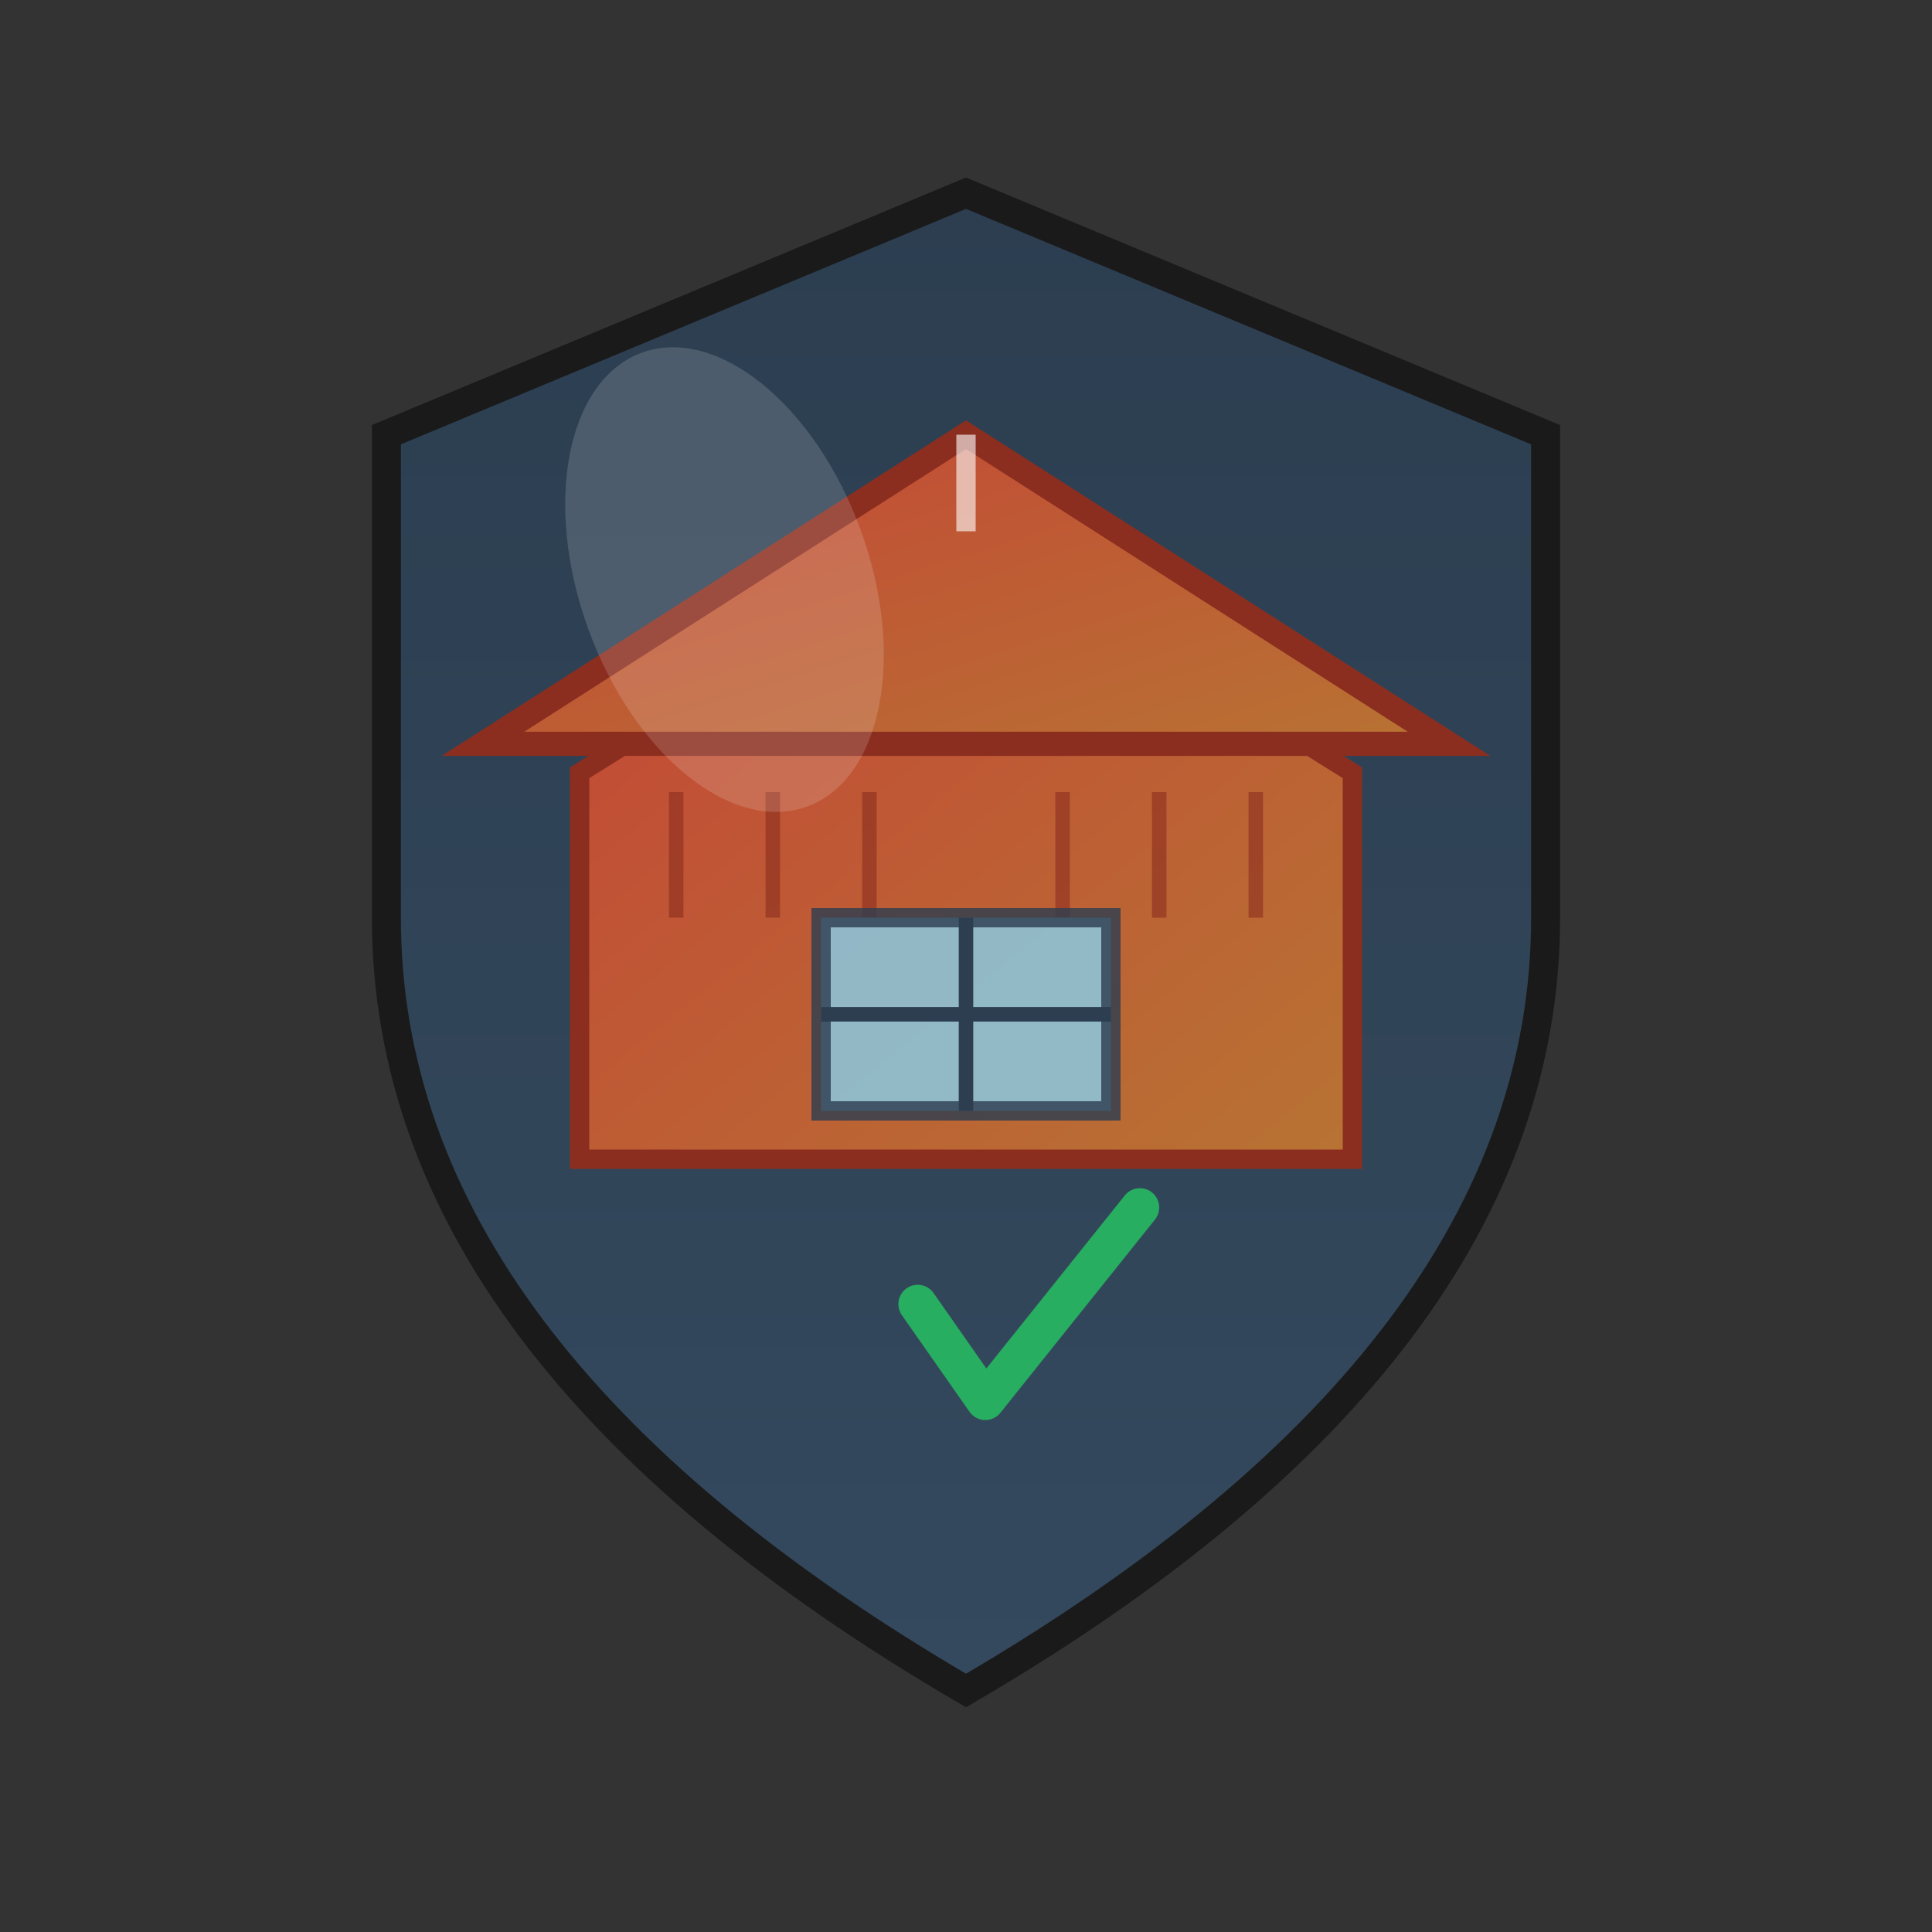
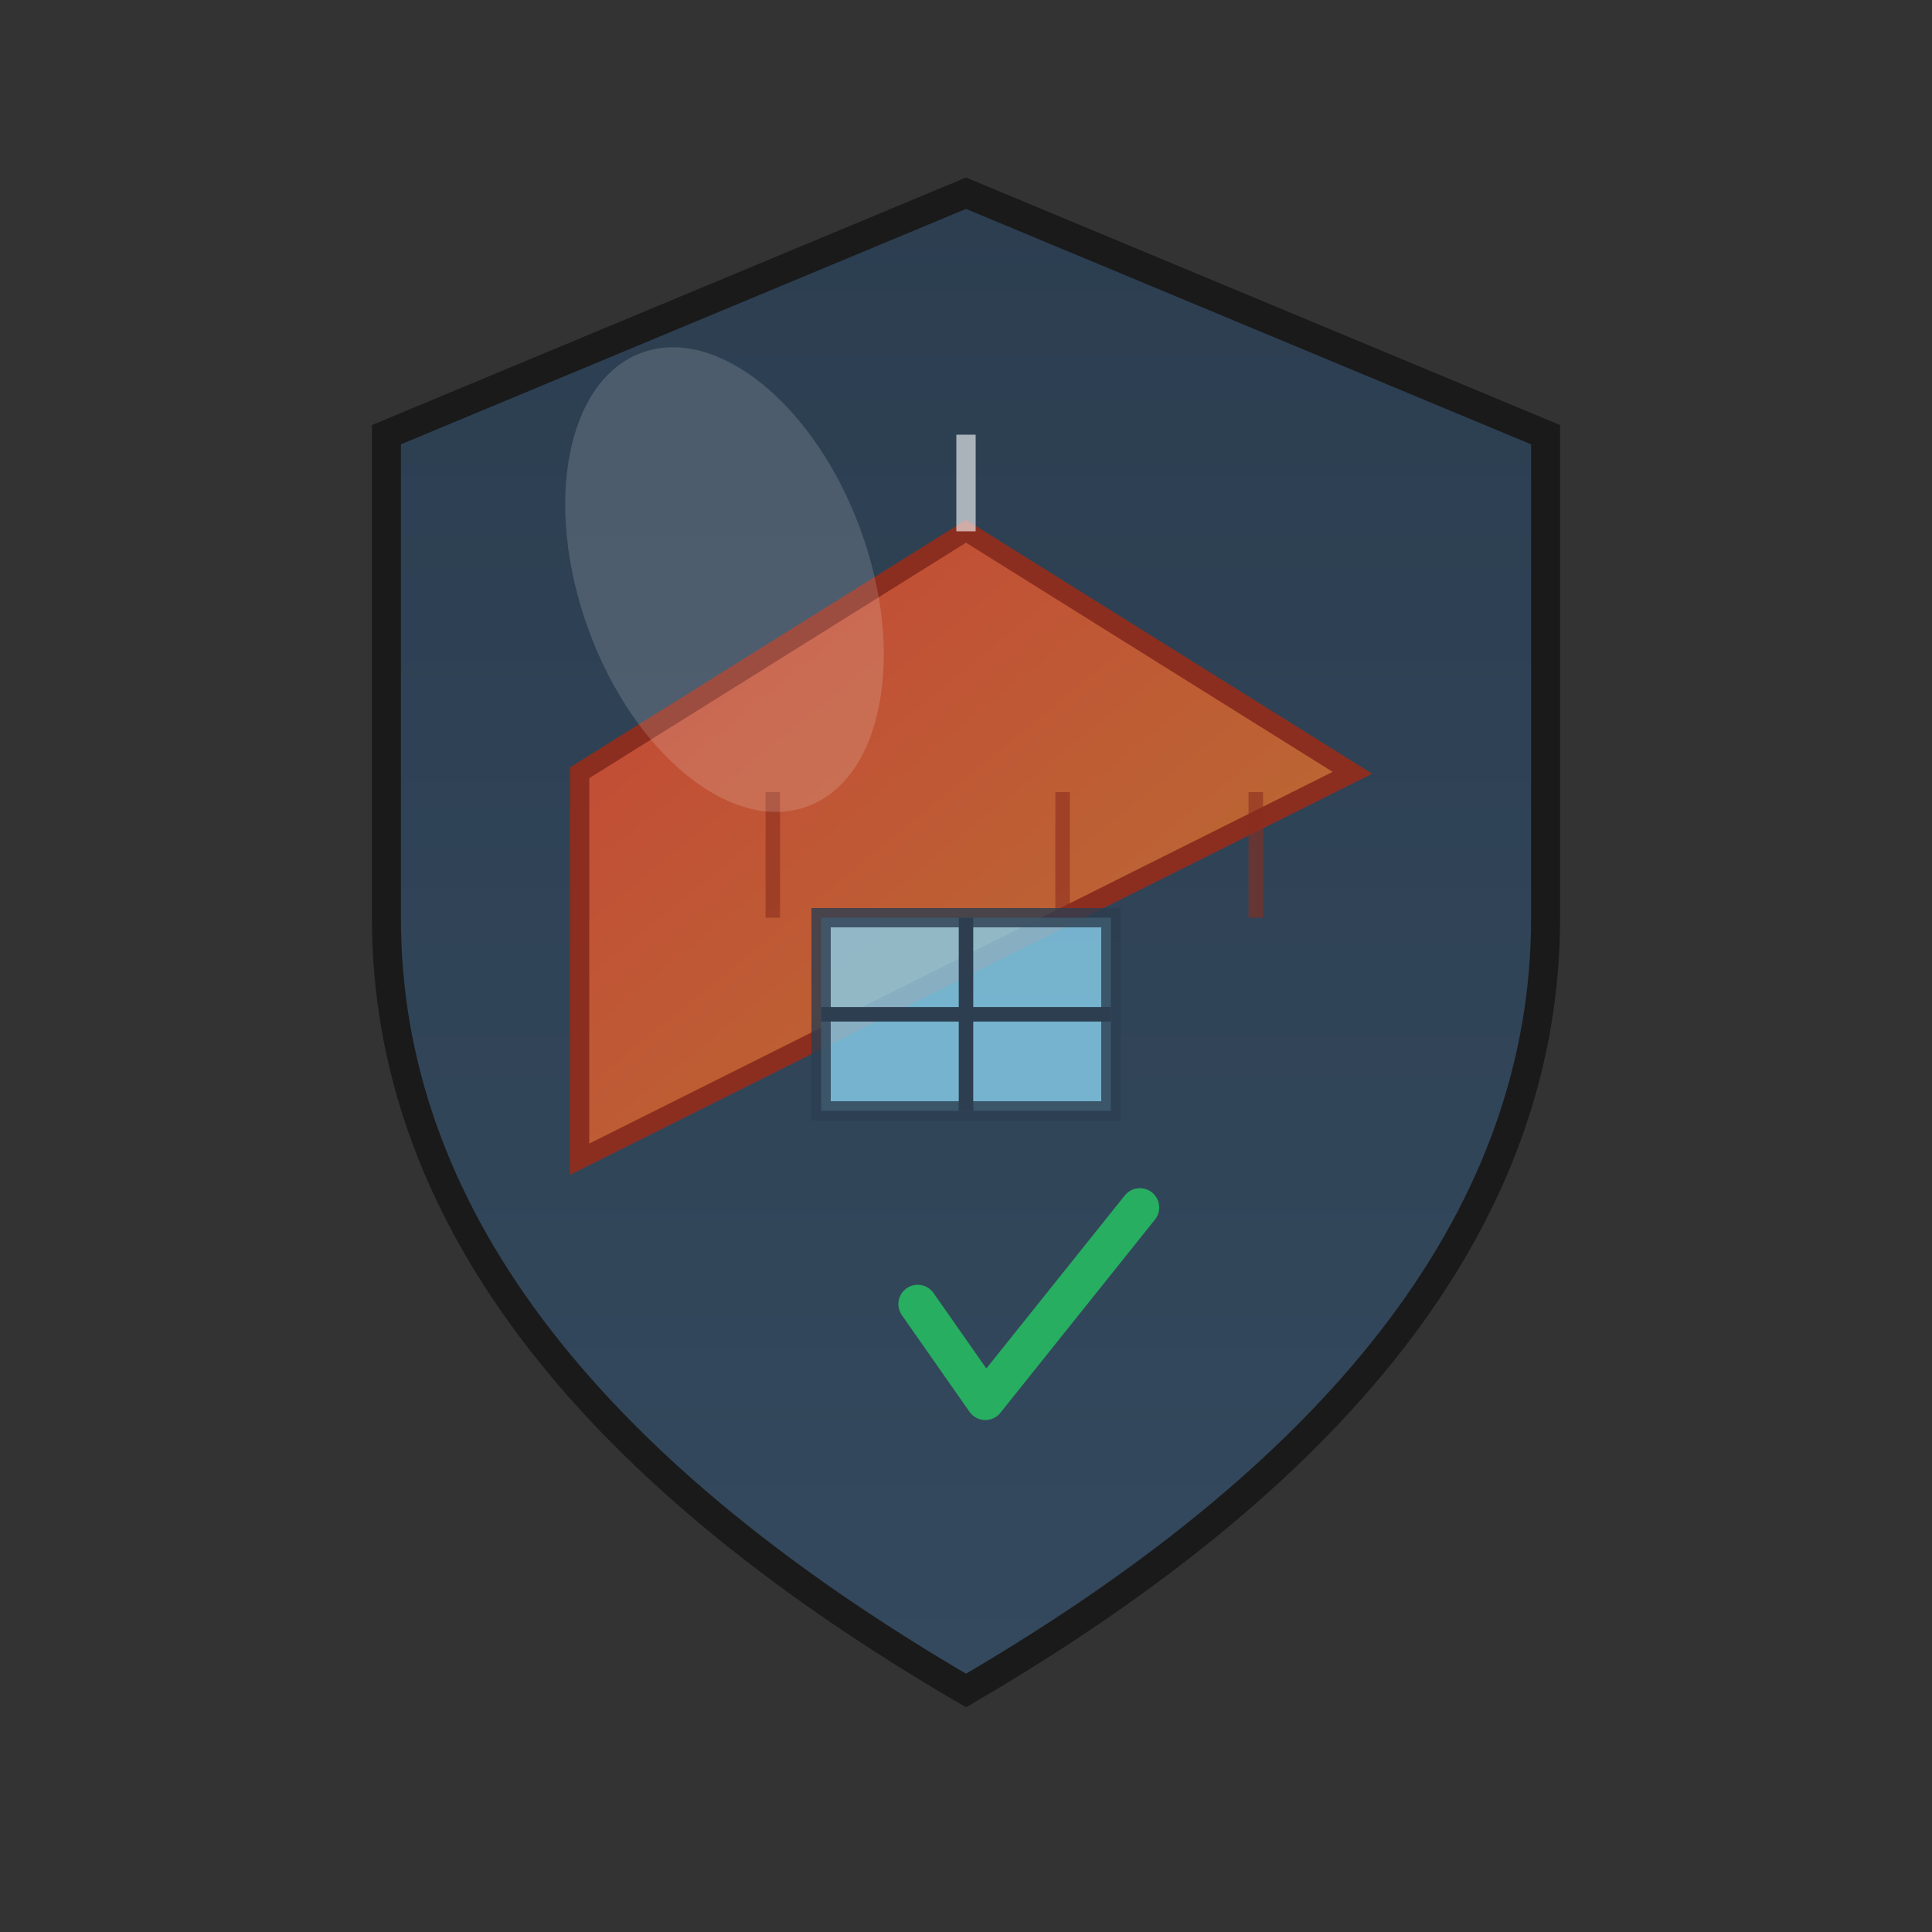
<svg xmlns="http://www.w3.org/2000/svg" viewBox="0 0 200 200" width="200" height="200">
  <rect x="0" y="0" width="200" height="200" fill="#333333" stroke="none" />
  <defs>
    <linearGradient id="roofGradient" x1="0%" y1="0%" x2="100%" y2="100%">
      <stop offset="0%" style="stop-color:#c44536;stop-opacity:1" />
      <stop offset="100%" style="stop-color:#b87333;stop-opacity:1" />
    </linearGradient>
    <linearGradient id="shieldGradient" x1="0%" y1="0%" x2="0%" y2="100%">
      <stop offset="0%" style="stop-color:#2c3e50;stop-opacity:1" />
      <stop offset="100%" style="stop-color:#34495e;stop-opacity:1" />
    </linearGradient>
  </defs>
  <path d="M100 20 L160 45 L160 95 Q160 140 100 175 Q40 140 40 95 L40 45 Z" fill="url(#shieldGradient)" stroke="#1a1a1a" stroke-width="3" />
-   <path d="M100 55 L140 80 L140 120 L60 120 L60 80 Z" fill="url(#roofGradient)" stroke="#8b2e1f" stroke-width="2" />
-   <path d="M100 45 L150 77 L50 77 Z" fill="url(#roofGradient)" stroke="#8b2e1f" stroke-width="2.5" stroke-linejoin="miter" />
+   <path d="M100 55 L140 80 L60 120 L60 80 Z" fill="url(#roofGradient)" stroke="#8b2e1f" stroke-width="2" />
  <line x1="100" y1="45" x2="100" y2="55" stroke="#fff" stroke-width="2" opacity="0.6" />
-   <path d="M70 82 L70 95" stroke="#8b2e1f" stroke-width="1.5" opacity="0.6" />
  <path d="M80 82 L80 95" stroke="#8b2e1f" stroke-width="1.5" opacity="0.6" />
-   <path d="M90 82 L90 95" stroke="#8b2e1f" stroke-width="1.5" opacity="0.6" />
  <path d="M110 82 L110 95" stroke="#8b2e1f" stroke-width="1.5" opacity="0.6" />
-   <path d="M120 82 L120 95" stroke="#8b2e1f" stroke-width="1.5" opacity="0.6" />
  <path d="M130 82 L130 95" stroke="#8b2e1f" stroke-width="1.5" opacity="0.6" />
  <rect x="85" y="95" width="30" height="20" fill="#87ceeb" stroke="#2c3e50" stroke-width="2" opacity="0.8" />
  <line x1="100" y1="95" x2="100" y2="115" stroke="#2c3e50" stroke-width="1.5" />
  <line x1="85" y1="105" x2="115" y2="105" stroke="#2c3e50" stroke-width="1.5" />
  <path d="M95 135 L102 145 L118 125" fill="none" stroke="#27ae60" stroke-width="4" stroke-linecap="round" stroke-linejoin="round" />
  <ellipse cx="75" cy="60" rx="15" ry="25" fill="#fff" opacity="0.15" transform="rotate(-20 75 60)" />
</svg>